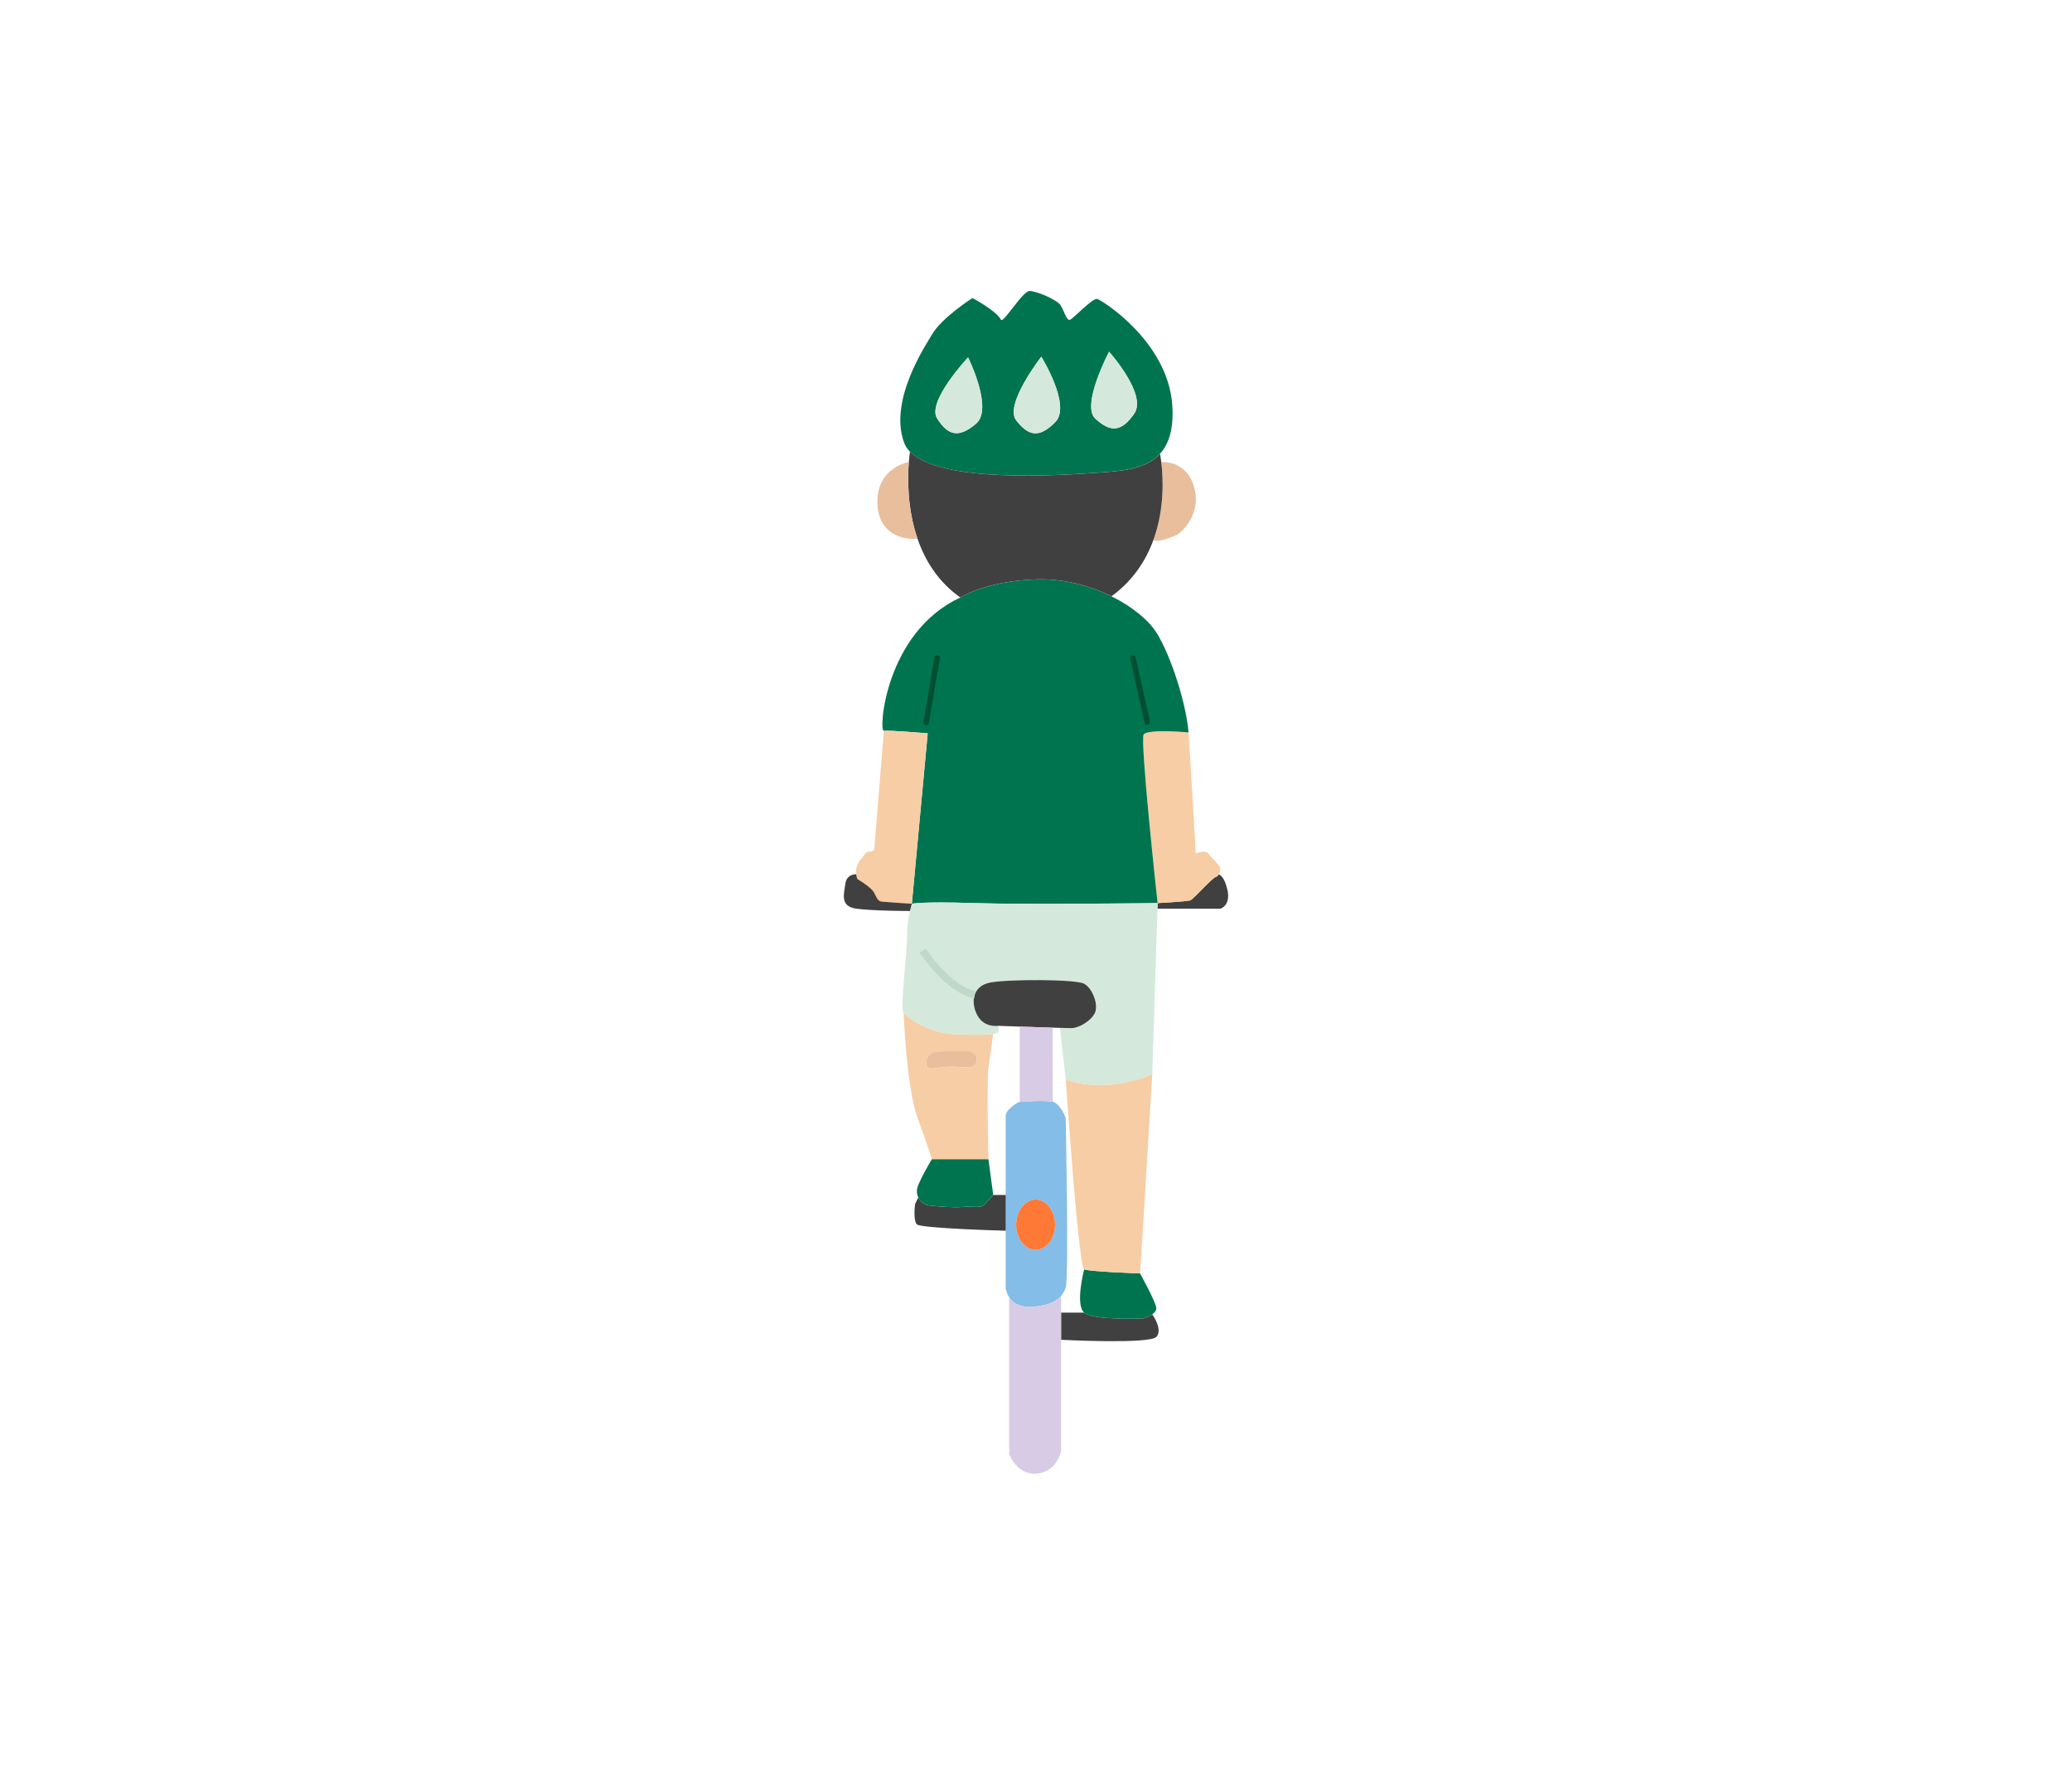
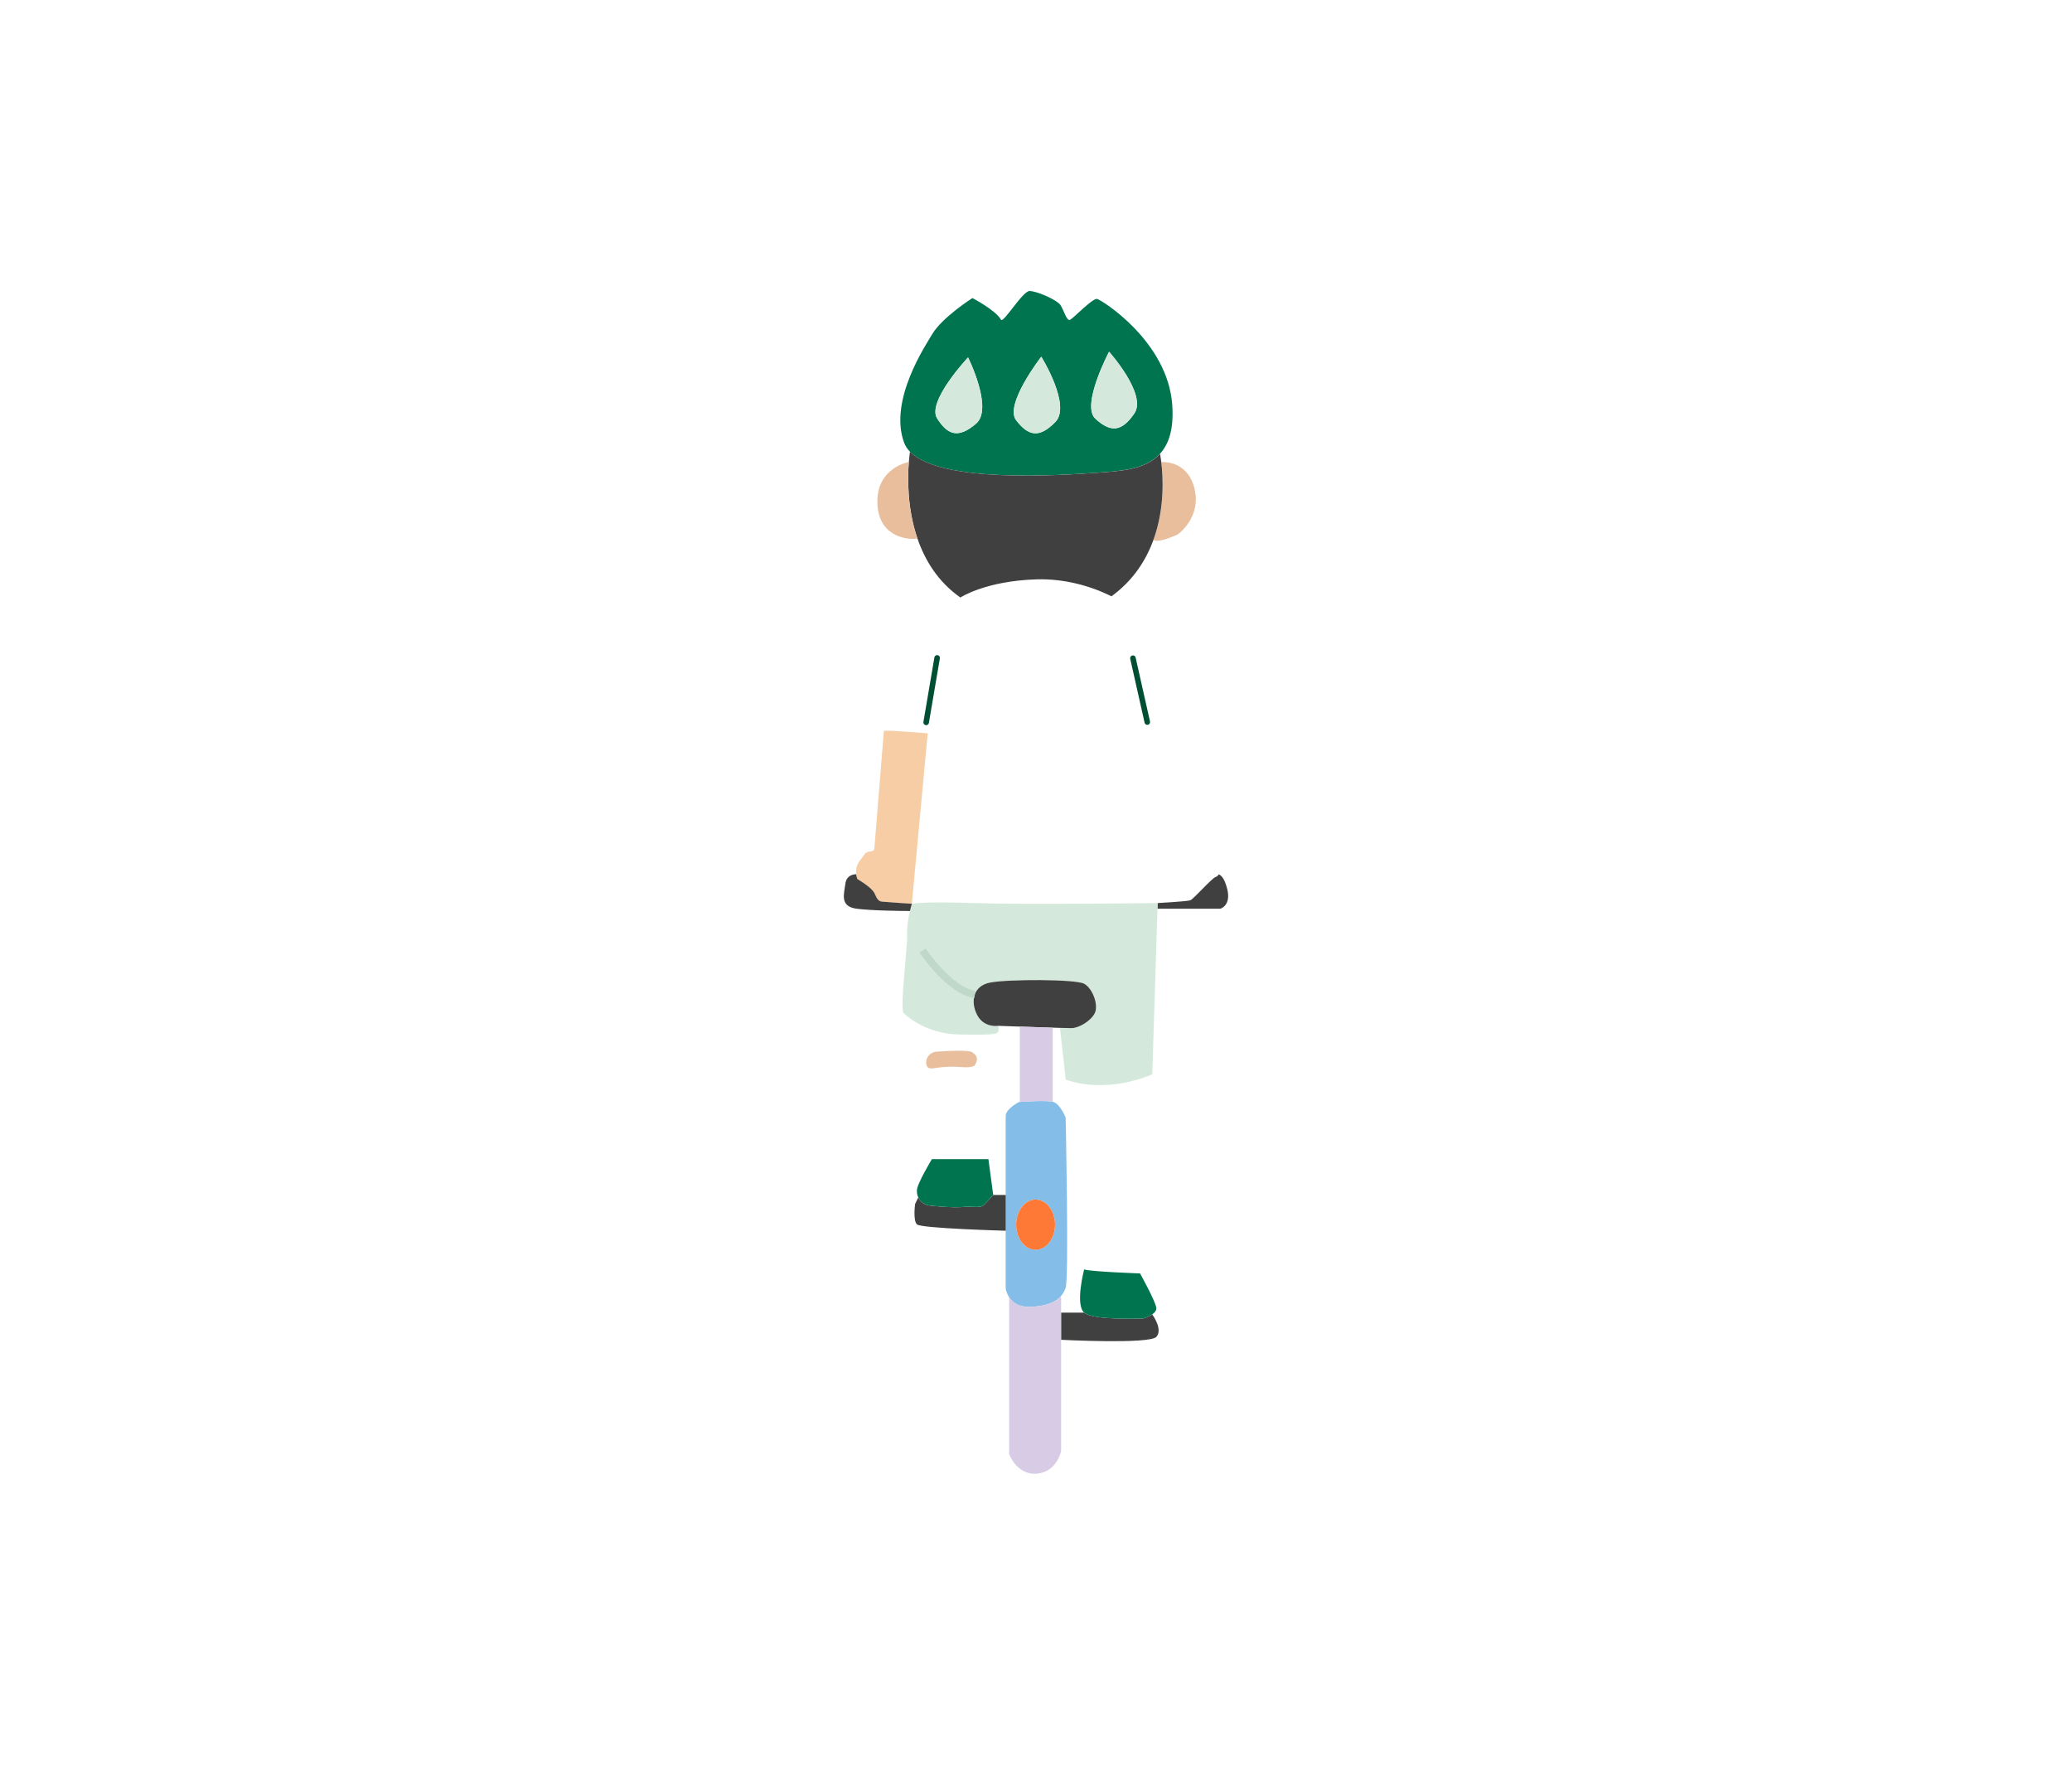
<svg xmlns="http://www.w3.org/2000/svg" id="Layer_1" version="1.1" viewBox="0 0 470.28 400.43">
  <defs>
    <style>
      .st0 {
        fill: #404040;
      }

      .st1 {
        stroke: #c0d8c8;
        stroke-width: 1.67px;
      }

      .st1, .st2 {
        fill: none;
        stroke-miterlimit: 10;
      }

      .st3 {
        fill: #e8be9c;
      }

      .st4 {
        fill: #ff7936;
      }

      .st5 {
        fill: #83bde8;
      }

      .st6 {
        fill: #d4e9db;
      }

      .st7 {
        fill: #00744f;
      }

      .st8 {
        fill: #f7cda5;
      }

      .st2 {
        stroke: #004f32;
        stroke-linecap: round;
        stroke-width: 1.26px;
      }

      .st9 {
        fill: #d8cbe5;
      }
    </style>
  </defs>
  <g>
    <path class="st0" d="M278.55,201.74c.92,3.8-1.58,4.45-1.58,4.45h-14.27l.04-1.28s6.68-.36,7.42-.63,4.95-5.09,5.76-5.29c.29-.08.53-.3.69-.59.5.17,1.33.84,1.93,3.33Z" />
-     <path class="st8" d="M271.34,193.65s2.21-.88,2.89,0c.68.88,2.57,2.71,2.71,3.25.09.34-.02,1.02-.32,1.52-.17.28-.4.51-.69.59-.82.2-5.02,5.01-5.76,5.29s-7.42.63-7.42.63c0,0-4.09-37.28-3.14-38.3,1.19-1.28,10.17-.42,10.17-.42l1.57,26.26v1.19Z" />
    <path class="st3" d="M271.1,110.83c1.65,6.6-3.76,10.41-3.76,10.41,0,0-4.42,2.13-5.53,1.26,2.61-7.19,2.18-14.35,1.77-17.64,0,0,5.88-.62,7.53,5.98Z" />
-     <path class="st7" d="M262.55,143.64c3.34,5.5,6.63,15.88,7.22,22.56,0,0-8.98-.85-10.17.42-.95,1.01,3.14,38.3,3.14,38.3,0,0-29.65.39-41.83,0-12.18-.39-13.95.17-13.95.17l3.6-38.69s-8.88-.75-9.95-.57c-1.24.21.27-22.39,17.35-30.24,0,0,5.7-3.76,17.28-4.12,6.25-.2,12.21,1.46,17.03,3.84,4.87,2.41,8.59,5.57,10.27,8.34Z" />
    <path class="st7" d="M206.53,102.49c-.6-.62-1.05-1.3-1.33-2.06-3.54-9.62,4.95-22.16,6.36-24.57,2.26-3.85,9.15-8.23,9.15-8.23,0,0,5.33,2.78,6.48,4.91.51.93,4.91-6.51,6.48-6.51s6.28,1.98,7.07,3.26,1.38,3.67,2.16,3.26c.79-.41,5.11-4.93,6.09-4.73.98.19,16.11,9.62,17.08,24.15.36,5.39-.78,8.81-2.8,11-3.43,3.73-9.36,3.94-14.67,4.32-7.78.54-35.07,2.42-42.08-4.82ZM257.45,93.83c2.96-4.35-5.73-14.02-5.73-14.02,0,0-6.43,12.16-3.11,15.2,3.33,3.04,5.87,3.17,8.83-1.18ZM239.54,95.75c3.67-3.77-3.2-14.81-3.2-14.81,0,0-8.45,10.86-5.7,14.43,2.75,3.57,5.23,4.14,8.9.38ZM221.53,96.14c4.01-3.41-1.81-15.04-1.81-15.04,0,0-9.43,10.02-7.02,13.84,2.41,3.81,4.82,4.61,8.83,1.2Z" />
    <path class="st0" d="M263.57,104.85c.41,3.29.84,10.45-1.77,17.64-1.67,4.6-4.57,9.2-9.52,12.81-4.82-2.38-10.78-4.03-17.03-3.84-11.58.36-17.28,4.12-17.28,4.12-5.08-3.58-8.04-8.45-9.73-13.37-2.35-6.83-2.25-13.74-1.96-17.38.09-1.13.2-1.95.26-2.35,7,7.24,34.29,5.36,42.08,4.82,5.31-.37,11.25-.59,14.67-4.32,0,0,.14.68.29,1.86Z" />
    <path class="st6" d="M206.53,206.71c.23-.98.44-1.63.44-1.63,0,0,1.77-.57,13.95-.17,12.18.39,41.83,0,41.83,0l-.04,1.28-1.18,37.58c-11.39,4.72-19.64,1.18-19.64,1.18l-1.31-11.72c1.31.04,2.29.06,2.62.06,1.57,0,4.19-1.44,5.24-3.27s-.39-5.76-2.36-6.81-17.29-1.05-21.34-.26c-1.91.37-3.01,1.41-3.47,2.7-.52,1.45-.24,3.24.59,4.76,1.57,2.88,4.72,2.36,4.72,2.36,0,0,.26.65,0,1.31-.1.26-.39.43-1.14.54-1.15.17-3.4.19-7.77.11-7.2-.13-11.65-3.93-12.57-4.85-.92-.91.92-14.93.79-17.93-.08-1.77.31-3.85.65-5.24Z" />
    <path class="st0" d="M261.52,298.24s2.52,3.41.93,5.11-21.62.66-21.62.66v-6.16h5.24c2.09,1.83,13.49,1.31,13.49,1.31,0,0,1.12-.33,1.96-.92Z" />
    <path class="st7" d="M262.44,296.67c.1.64-.34,1.16-.92,1.57-.85.59-1.96.92-1.96.92,0,0-11.39.52-13.49-1.31-2.1-1.83,0-9.82,0-9.82,1.31.52,12.69.92,12.69.92,0,0,3.41,6.15,3.67,7.73Z" />
-     <path class="st8" d="M261.52,243.77l-1.7,28.29-1.05,16.89s-11.38-.39-12.69-.92c-.93-.37-2.66-21.99-3.57-34.45-.38-5.07-.62-8.63-.62-8.63,0,0,8.25,3.54,19.64-1.18Z" />
    <path class="st6" d="M251.73,79.81s8.68,9.67,5.73,14.02c-2.96,4.35-5.5,4.21-8.83,1.18-3.33-3.03,3.11-15.2,3.11-15.2Z" />
    <path class="st0" d="M238.94,233.19c-2.29-.08-5.11-.17-7.48-.25-2.75-.09-4.9-.17-4.9-.17,0,0-3.14.52-4.72-2.36-.83-1.53-1.11-3.31-.59-4.76.46-1.29,1.57-2.33,3.47-2.7,4.06-.79,19.38-.79,21.34.26s3.4,4.98,2.36,6.81-3.67,3.27-5.24,3.27c-.34,0-1.31-.03-2.62-.06-.5-.01-1.05-.03-1.63-.05Z" />
    <path class="st5" d="M229.05,294.35c-.67-1.02-.79-2-.79-2v-39.15c0-1.57,3.01-3.14,3.01-3.14,0,0,.06,0,.18-.02,1-.08,5.84-.42,7.48-.03.07.01.13.03.19.05,1.52.51,2.67,3.35,2.75,3.53,0,0,0,0,0,0,0,0,.78,36.4,0,38.62-.24.69-.59,1.34-1.1,1.92-1.15,1.29-3.14,2.22-6.76,2.4-2.77.14-4.23-1.04-4.98-2.18ZM239.46,277.88c0-3.15-1.98-5.7-4.41-5.7s-4.41,2.55-4.41,5.7,1.98,5.69,4.41,5.69,4.41-2.55,4.41-5.69Z" />
    <path class="st9" d="M240.84,304v25.27s-.92,4.71-5.5,5.11c-4.58.39-6.29-4.45-6.29-4.45v-35.58c.75,1.14,2.2,2.32,4.98,2.18,3.62-.18,5.61-1.11,6.76-2.4l.05.04v9.82Z" />
    <path class="st6" d="M236.34,80.94s6.87,11.04,3.2,14.81c-3.67,3.77-6.15,3.19-8.9-.38-2.75-3.57,5.7-14.43,5.7-14.43Z" />
    <path class="st9" d="M238.94,233.19v16.82c-1.64-.39-6.48-.04-7.48.03v-17.1c2.36.08,5.19.17,7.48.25Z" />
    <path class="st4" d="M235.05,272.19c2.44,0,4.41,2.55,4.41,5.7s-1.98,5.69-4.41,5.69-4.41-2.55-4.41-5.69,1.98-5.7,4.41-5.7Z" />
    <path class="st0" d="M228.27,271.14v8.12s-19.24-.52-20.16-1.44-.41-4.63-.41-4.63l.72-1.49c.47,1,1.43,1.72,2.59,1.85,2.25.24,5.29.49,7.17.35,3.27-.26,4.32.43,5.37-.7,1.05-1.13,1.88-2.05,1.88-2.05h2.84Z" />
    <path class="st7" d="M224.34,263.02l1.09,8.12s-.83.92-1.88,2.05c-1.05,1.13-2.09.44-5.37.7-1.88.15-4.92-.1-7.17-.35-1.16-.13-2.13-.85-2.59-1.85-.2-.42-.31-.9-.31-1.39v-.21c0-1.44,3.4-7.07,3.4-7.07h12.83Z" />
-     <path class="st8" d="M225.43,234.63s-.69,4.95-1.09,7.7,0,20.69,0,20.69h-12.83s-.79-2.62-3.27-9.43c-2.49-6.81-3.14-23.7-3.14-23.7.92.92,5.37,4.72,12.57,4.85,4.37.08,6.62.06,7.77-.11ZM221.31,241.62c.7-1.26.58-2.01-.59-2.83-.82-.57-5.46-.34-8.18-.15-1.44.1-2.55,1.41-2.3,2.84.05.28.15.53.32.7.3.31.95.31,1.63.19,1.93-.33,3.9-.41,5.86-.24,1.47.12,2.93.08,3.25-.5Z" />
    <path class="st6" d="M219.72,81.1s5.81,11.63,1.81,15.04c-4.01,3.41-6.42,2.61-8.83-1.2-2.41-3.81,7.02-13.84,7.02-13.84Z" />
    <path class="st3" d="M220.72,238.79c1.17.82,1.28,1.57.59,2.83-.33.58-1.78.62-3.25.5-1.96-.16-3.93-.09-5.86.24-.69.12-1.33.12-1.63-.19-.17-.17-.27-.42-.32-.7-.25-1.43.85-2.74,2.3-2.84,2.72-.19,7.37-.42,8.18.15Z" />
    <path class="st8" d="M198.46,192.45l2.15-26.62c1.07-.19,9.95.57,9.95.57l-3.6,38.69s-5.46-.36-6.77-.48c-1.31-.12-1.37-1.62-2.06-2.43-.34-.41-.75-.79-1.31-1.21-.56-.43-1.28-.91-2.24-1.5-.14-.36-.23-.72-.27-1.08-.13-1.09.16-2.21.85-3.11l1.29-1.7c.82-.67,1.92-.05,2-1.11Z" />
    <path class="st3" d="M208.23,122.22c-2.83.35-9.09-.73-9.09-8.45s7.13-8.94,7.13-8.94c-.29,3.65-.39,10.56,1.96,17.38Z" />
    <path class="st0" d="M206.97,205.08s-.21.65-.44,1.63c-1.81,0-8.76-.07-12.13-.52-3.88-.52-2.8-3.4-2.53-5.65.26-2.24,2.42-2.17,2.42-2.17h.03c.04.36.13.72.27,1.08.97.59,1.68,1.07,2.24,1.5.56.43.97.81,1.31,1.21.69.81.75,2.31,2.06,2.43,1.31.13,6.77.48,6.77.48Z" />
  </g>
  <g>
    <path class="st1" d="M209.4,215.68s5.96,9.02,11.86,9.98" />
    <line class="st2" x1="210.21" y1="163.91" x2="212.7" y2="149.28" />
    <line class="st2" x1="260.4" y1="163.84" x2="257.14" y2="149.35" />
  </g>
</svg>